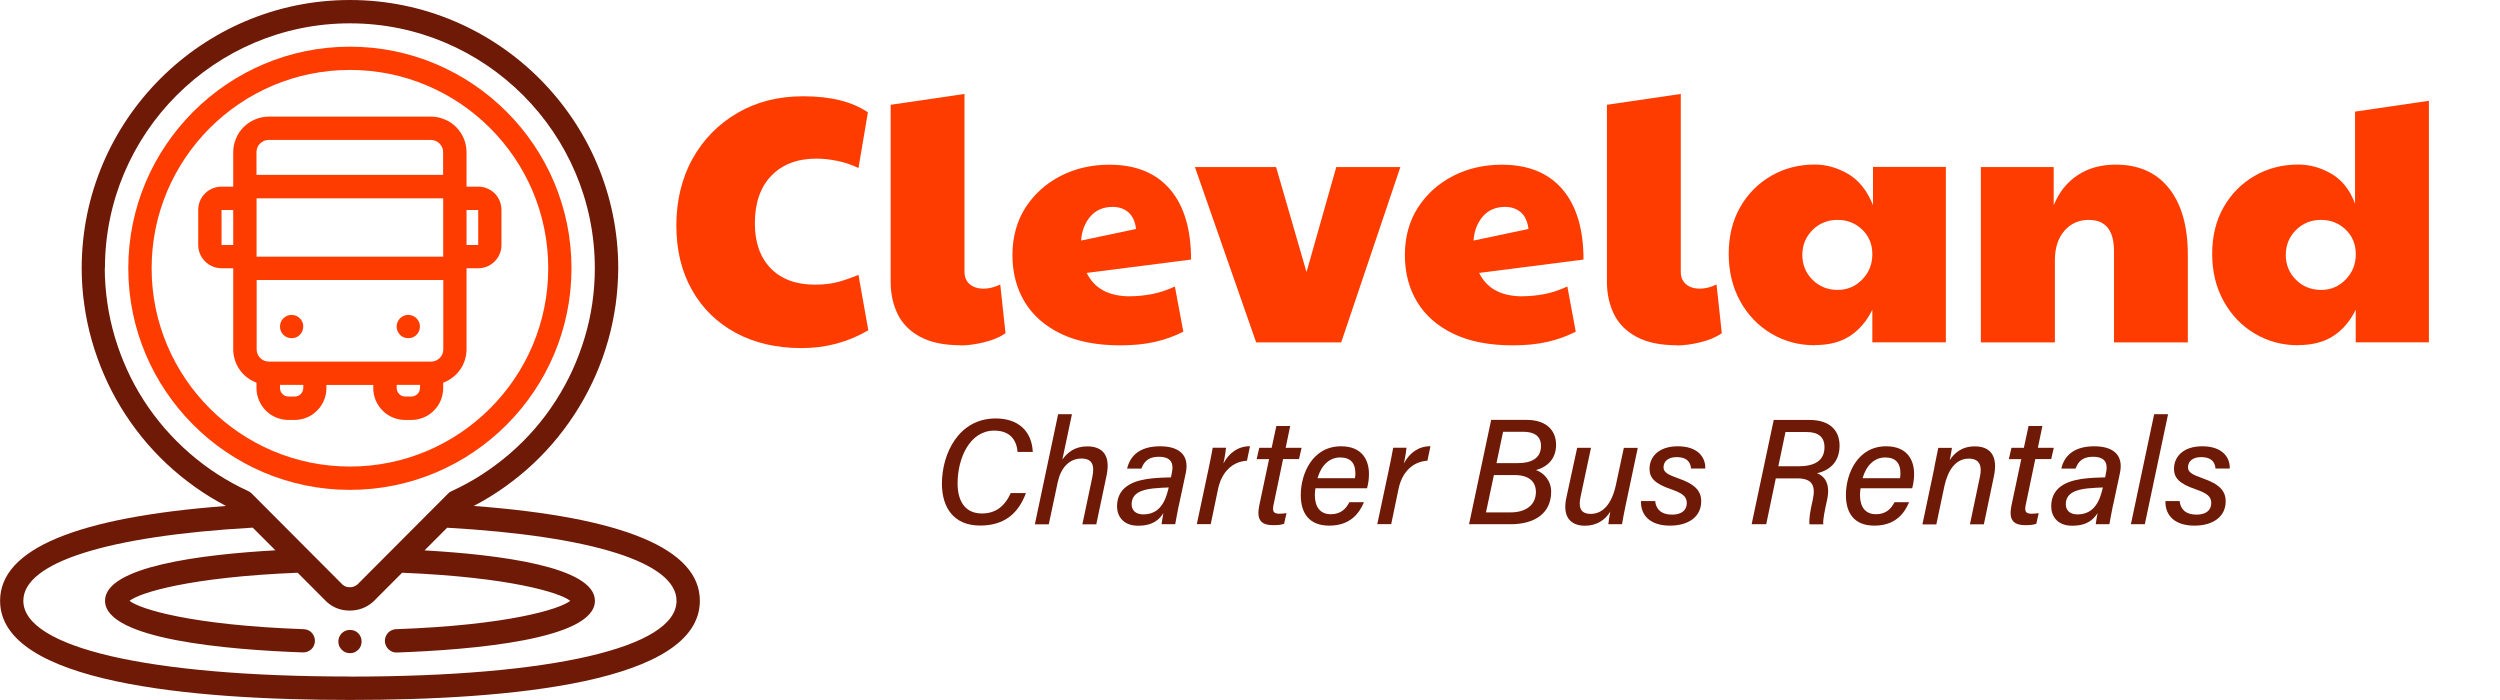
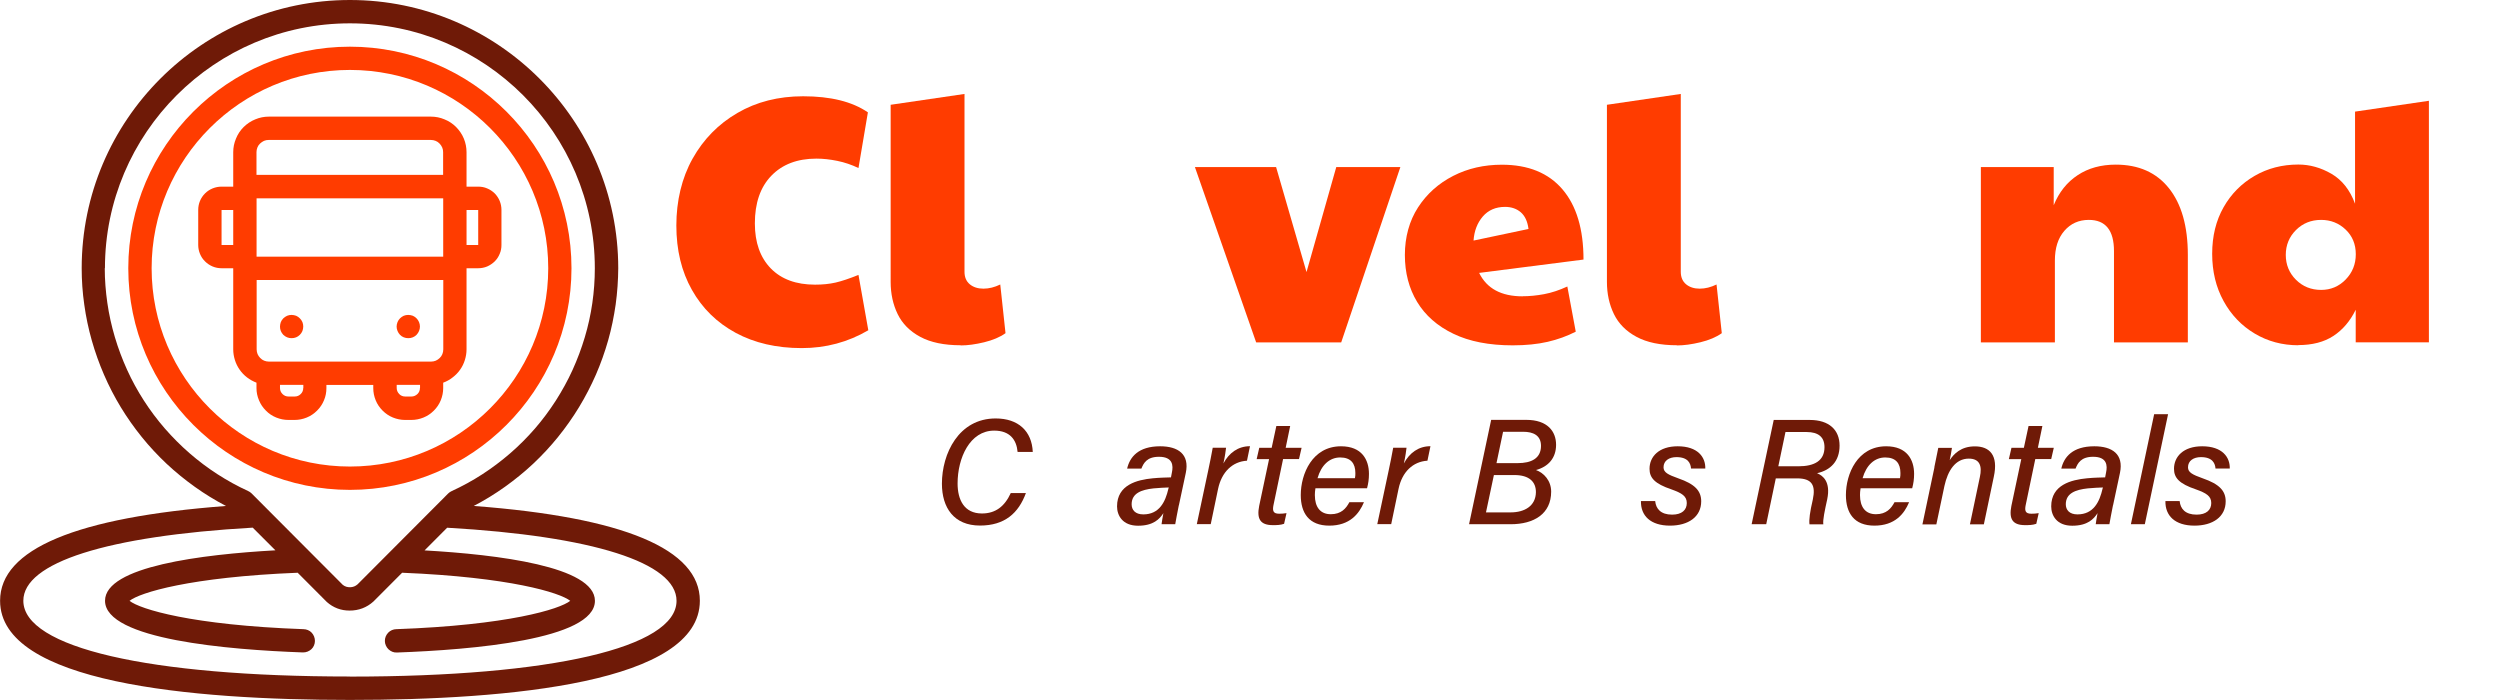
<svg xmlns="http://www.w3.org/2000/svg" id="Layer_1" data-name="Layer 1" viewBox="0 0 299.92 83.96">
  <defs>
    <style>
      .cls-1 {
        fill: none;
      }

      .cls-2 {
        fill: #ff3c00;
      }

      .cls-3 {
        fill: #6f1a07;
      }

      .cls-4 {
        clip-path: url(#clippath);
      }
    </style>
    <clipPath id="clippath">
      <rect class="cls-1" y="0" width="83.95" height="83.95" />
    </clipPath>
  </defs>
-   <path class="cls-3" d="M43.38,76.96c0,.19-.03.36-.1.54s-.17.32-.3.45-.29.23-.45.31c-.17.07-.35.1-.54.1s-.36-.04-.54-.1c-.17-.07-.32-.17-.45-.31-.13-.13-.23-.28-.31-.45-.07-.17-.1-.35-.1-.54s.04-.36.1-.53c.07-.17.18-.32.31-.46.13-.13.28-.23.45-.3.17-.07.35-.1.54-.1s.36.04.54.1c.17.07.32.17.45.3.13.14.23.29.3.46s.1.35.1.53Z" />
  <g class="cls-4">
    <path class="cls-3" d="M56.85,60.69c1.3-.68,2.54-1.44,3.73-2.29s2.32-1.77,3.39-2.77c1.07-1.01,2.06-2.07,2.98-3.21.92-1.14,1.76-2.33,2.52-3.58.76-1.25,1.43-2.55,2.02-3.89.58-1.34,1.07-2.71,1.47-4.12.4-1.41.69-2.84.9-4.29.2-1.45.3-2.91.31-4.37C74.16,14.44,59.72,0,41.98,0S9.8,14.44,9.8,32.18c0,1.46.1,2.92.31,4.37.2,1.45.5,2.88.9,4.29.4,1.41.89,2.78,1.47,4.12.58,1.34,1.25,2.64,2.01,3.89s1.6,2.44,2.52,3.58,1.91,2.2,2.98,3.21c1.07,1,2.2,1.92,3.39,2.77s2.43,1.61,3.73,2.29c-17.98,1.36-27.1,5.18-27.1,11.37,0,9.83,22.83,11.9,41.98,11.9s41.97-2.07,41.97-11.9c0-6.19-9.11-10.01-27.1-11.37ZM12.59,32.18C12.59,15.98,25.78,2.8,41.98,2.8s29.38,13.18,29.38,29.38c0,1.4-.1,2.8-.3,4.18-.2,1.39-.5,2.75-.9,4.09s-.89,2.65-1.47,3.93-1.26,2.5-2.01,3.68c-.76,1.18-1.59,2.3-2.51,3.36-.92,1.06-1.91,2.05-2.96,2.96s-2.18,1.76-3.35,2.52-2.4,1.43-3.68,2.02c-.15.07-.29.16-.41.28l-10.87,10.9c-.25.22-.54.34-.88.35s-.64-.08-.9-.29l-3.9-3.91-.02-.02-7.02-7.04c-.12-.12-.26-.21-.41-.28-1.27-.58-2.5-1.26-3.68-2.02s-2.29-1.6-3.35-2.52c-1.06-.92-2.04-1.91-2.96-2.96-.92-1.06-1.76-2.18-2.52-3.36-.76-1.18-1.43-2.4-2.01-3.68-.58-1.28-1.07-2.58-1.47-3.93s-.7-2.71-.9-4.09c-.2-1.39-.31-2.78-.31-4.18ZM41.98,81.16c-24.17,0-39.18-3.48-39.18-9.09,0-4.58,10.03-7.77,27.52-8.77l2.72,2.72c-8.79.49-20.44,1.93-20.44,6.05,0,4.66,14.86,5.88,23.71,6.2h.05c.18,0,.36-.03.54-.1s.32-.17.46-.29c.14-.13.24-.28.31-.45.07-.17.11-.34.11-.53s-.03-.36-.1-.54-.17-.33-.29-.46c-.13-.14-.28-.24-.45-.31-.17-.07-.35-.11-.54-.11-13.4-.48-19.61-2.4-20.86-3.4,1.22-.98,7.26-2.85,20.17-3.37l3.5,3.51c.78.69,1.69,1.03,2.73,1.03,1.09,0,2.05-.36,2.86-1.09l3.44-3.45c12.91.53,18.94,2.39,20.17,3.37-1.25,1-7.47,2.92-20.86,3.4-.18,0-.36.04-.53.11s-.32.18-.45.31c-.13.14-.23.29-.3.46s-.1.35-.1.54c0,.19.04.36.12.54.07.17.18.32.31.45.14.13.29.23.46.3.17.07.35.1.54.09h.05c8.86-.32,23.72-1.54,23.72-6.2,0-4.12-11.65-5.55-20.44-6.05l2.71-2.72c17.49,1,27.52,4.19,27.52,8.77,0,5.61-15.01,9.09-39.18,9.09Z" />
  </g>
  <path class="cls-2" d="M68.56,32.18c0-14.66-11.93-26.58-26.58-26.58s-26.59,11.93-26.59,26.58,11.93,26.59,26.59,26.59,26.58-11.93,26.58-26.59ZM18.19,32.18c0-13.11,10.67-23.79,23.79-23.79s23.79,10.67,23.79,23.79-10.67,23.79-23.79,23.79-23.79-10.67-23.79-23.79Z" />
  <path class="cls-2" d="M44.78,46.18v.38c0,.51.1.99.29,1.46s.47.88.83,1.24.77.64,1.24.83.96.29,1.46.29h.75c.51,0,.99-.1,1.46-.29s.88-.47,1.24-.83.64-.77.83-1.24.29-.96.29-1.46v-.65c.41-.15.79-.36,1.13-.63.35-.27.65-.57.9-.93.25-.35.44-.74.57-1.16s.2-.84.2-1.28v-9.73h1.4c.37,0,.73-.07,1.07-.21.34-.15.64-.35.91-.61.26-.26.46-.56.6-.91.15-.34.21-.7.21-1.07v-4.2c0-.37-.07-.73-.21-1.07-.14-.34-.34-.64-.6-.91-.27-.26-.57-.46-.91-.6-.34-.15-.7-.21-1.07-.21h-1.4v-4.13c0-.57-.11-1.11-.32-1.63-.22-.53-.53-.98-.93-1.39-.4-.4-.86-.71-1.39-.92-.52-.22-1.06-.33-1.63-.33h-19.45c-.56,0-1.11.11-1.63.33-.52.21-.98.52-1.39.92-.4.4-.71.86-.92,1.39-.22.52-.33,1.06-.33,1.63v4.13h-1.4c-.37,0-.72.07-1.07.21-.34.14-.65.34-.91.6s-.47.57-.61.91c-.14.34-.21.7-.21,1.07v4.2c0,.37.07.73.21,1.07s.34.65.61.91c.26.26.56.46.91.61.34.14.7.21,1.07.21h1.4v9.73c0,.44.07.86.2,1.28.13.42.32.8.57,1.16.25.36.55.67.89.93s.72.47,1.13.63v.65c0,.51.1.99.3,1.46.19.47.47.88.83,1.24.35.36.77.64,1.24.83s.95.29,1.46.29h.74c.51,0,.99-.1,1.46-.29s.88-.47,1.24-.83.64-.77.83-1.24c.2-.47.29-.96.29-1.46v-.38h5.6ZM50.38,46.55c0,.28-.1.53-.3.72s-.44.3-.72.3h-.75c-.28,0-.53-.1-.72-.3s-.3-.44-.3-.72v-.38h2.8v.38ZM51.7,43.38h-19.45c-.19,0-.38-.04-.56-.11-.18-.07-.33-.18-.47-.32-.14-.14-.24-.3-.32-.47-.07-.18-.11-.37-.11-.56v-8.33h22.39v8.33c0,.19-.04.38-.11.56-.07.18-.18.34-.32.47-.14.14-.3.24-.47.32-.18.07-.36.11-.56.11ZM53.17,30.79h-22.39v-7h22.39v7ZM57.37,25.19v4.2h-1.4v-4.2h1.4ZM32.25,16.79h19.45c.2,0,.38.04.56.11.18.07.34.18.47.32.14.14.24.3.32.47.08.18.11.37.11.56v2.73h-22.39v-2.73c0-.19.04-.38.11-.56.07-.18.18-.34.32-.47s.3-.24.47-.32c.18-.08.37-.11.56-.11ZM26.58,29.39v-4.2h1.4v4.2h-1.4ZM36.38,46.55c0,.28-.1.53-.3.72-.2.2-.44.3-.72.3h-.74c-.29,0-.53-.1-.73-.3-.2-.2-.3-.44-.3-.72v-.38h2.8v.38Z" />
  <path class="cls-2" d="M36.38,39.18c0,.18-.04.36-.1.53-.07.17-.17.32-.31.46s-.28.23-.45.3-.35.1-.54.1-.36-.03-.53-.1-.32-.17-.46-.3c-.13-.14-.23-.29-.3-.46-.07-.17-.1-.35-.1-.53s.04-.36.1-.54c.07-.17.17-.32.3-.45.14-.13.29-.23.46-.31.17-.07.35-.1.53-.1s.36.04.54.1c.17.07.32.18.45.31.14.13.23.28.31.45.07.17.1.35.1.54Z" />
  <path class="cls-2" d="M50.38,39.18c0,.18-.04.36-.11.53-.07.17-.17.32-.3.46-.13.13-.28.23-.45.3s-.35.1-.54.1-.36-.03-.54-.1-.32-.17-.45-.3c-.13-.14-.23-.29-.3-.46-.07-.17-.11-.35-.11-.53s.04-.36.11-.54c.07-.17.17-.32.3-.45s.28-.23.45-.31c.17-.07.35-.1.54-.1s.36.04.54.1c.17.07.32.18.45.31s.23.28.3.45c.07.17.11.35.11.54Z" />
  <g>
    <rect class="cls-1" x="80.06" y="12.1" width="219.86" height="48.75" />
    <path class="cls-2" d="M96.18,41.76c-3.02,0-5.66-.61-7.92-1.83-2.25-1.22-4-2.93-5.25-5.15-1.25-2.21-1.87-4.79-1.87-7.73s.65-5.7,1.95-8.02c1.3-2.32,3.09-4.15,5.38-5.48,2.28-1.33,4.91-2,7.88-2,3.3,0,5.89.64,7.77,1.93l-1.13,6.68c-.81-.39-1.66-.68-2.54-.86-.88-.18-1.72-.27-2.5-.27-2.3,0-4.1.69-5.42,2.06-1.32,1.37-1.97,3.28-1.97,5.71,0,2.3.64,4.09,1.91,5.4,1.27,1.3,3.04,1.95,5.31,1.95.9,0,1.71-.08,2.46-.25.74-.17,1.66-.48,2.75-.92l1.18,6.64c-2.44,1.43-5.1,2.14-7.98,2.14Z" />
    <path class="cls-2" d="M115.25,41.42c-1.99,0-3.61-.34-4.85-1.01-1.25-.67-2.15-1.58-2.71-2.73-.56-1.15-.84-2.44-.84-3.86V12.57l8.86-1.3v21.34c0,.64.21,1.14.63,1.49.42.35.97.53,1.64.53s1.34-.17,2.02-.5l.63,5.84c-.67.48-1.53.84-2.56,1.09-1.04.25-1.97.38-2.81.38Z" />
-     <path class="cls-2" d="M135.58,35.54c.81,0,1.67-.08,2.58-.25.91-.17,1.84-.48,2.79-.92l1.01,5.42c-1.04.53-2.16.94-3.38,1.22-1.22.28-2.61.42-4.18.42-2.83,0-5.2-.46-7.12-1.39-1.92-.92-3.37-2.2-4.35-3.82-.98-1.62-1.47-3.5-1.47-5.63s.53-4.09,1.58-5.71c1.05-1.62,2.46-2.88,4.22-3.78,1.76-.9,3.71-1.34,5.84-1.34,3.16,0,5.59.99,7.27,2.96,1.68,1.97,2.52,4.78,2.52,8.42l-12.52,1.6c.92,1.88,2.66,2.81,5.21,2.81ZM129.7,28.86l6.59-1.39c-.11-.9-.42-1.56-.92-2-.5-.43-1.13-.65-1.89-.65-1.12,0-2.01.39-2.67,1.15-.66.77-1.03,1.73-1.11,2.88Z" />
    <path class="cls-2" d="M150.7,41.08l-7.35-21.04h9.74l3.65,12.6,3.57-12.6h7.69l-7.1,21.04h-10.21Z" />
    <path class="cls-2" d="M182.66,35.54c.81,0,1.67-.08,2.58-.25.91-.17,1.84-.48,2.79-.92l1.01,5.42c-1.04.53-2.16.94-3.38,1.22s-2.61.42-4.18.42c-2.83,0-5.2-.46-7.12-1.39-1.92-.92-3.37-2.2-4.35-3.82-.98-1.62-1.47-3.5-1.47-5.63s.53-4.09,1.58-5.71c1.05-1.62,2.46-2.88,4.22-3.78,1.76-.9,3.71-1.34,5.84-1.34,3.16,0,5.59.99,7.27,2.96,1.68,1.97,2.52,4.78,2.52,8.42l-12.52,1.6c.92,1.88,2.66,2.81,5.21,2.81ZM176.78,28.86l6.59-1.39c-.11-.9-.42-1.56-.92-2-.5-.43-1.13-.65-1.89-.65-1.12,0-2.01.39-2.67,1.15-.66.77-1.03,1.73-1.11,2.88Z" />
    <path class="cls-2" d="M201.18,41.42c-1.99,0-3.61-.34-4.85-1.01-1.25-.67-2.15-1.58-2.71-2.73-.56-1.15-.84-2.44-.84-3.86V12.57l8.86-1.3v21.34c0,.64.21,1.14.63,1.49.42.35.97.53,1.64.53s1.34-.17,2.02-.5l.63,5.84c-.67.48-1.53.84-2.56,1.09-1.04.25-1.97.38-2.81.38Z" />
-     <path class="cls-2" d="M217.73,41.42c-1.93,0-3.68-.47-5.25-1.41-1.57-.94-2.81-2.23-3.72-3.89-.91-1.65-1.37-3.54-1.37-5.67s.46-3.99,1.37-5.59c.91-1.6,2.15-2.85,3.72-3.76,1.57-.91,3.32-1.36,5.25-1.36,1.37,0,2.7.38,3.99,1.13,1.29.76,2.28,2,2.98,3.74v-4.58h8.74v21.04h-8.82v-3.91c-.67,1.37-1.57,2.42-2.69,3.15-1.12.73-2.52,1.09-4.2,1.09ZM220.46,34.78c1.15,0,2.13-.41,2.94-1.24.81-.83,1.22-1.84,1.22-3.04s-.41-2.19-1.22-2.96c-.81-.77-1.79-1.16-2.94-1.16-1.2,0-2.21.41-3.02,1.22-.81.81-1.22,1.81-1.22,2.98s.41,2.17,1.22,2.98c.81.81,1.82,1.22,3.02,1.22Z" />
    <path class="cls-2" d="M237.64,41.08v-21.04h8.74v4.58c.64-1.57,1.6-2.77,2.88-3.61,1.27-.84,2.79-1.26,4.56-1.26,2.74,0,4.87.94,6.38,2.83,1.51,1.89,2.27,4.56,2.27,8v10.5h-8.86v-10.96c0-2.49-1.01-3.74-3.02-3.74-1.2,0-2.18.44-2.94,1.32s-1.13,2.06-1.13,3.55v9.83h-8.86Z" />
    <path class="cls-2" d="M275.73,41.42c-1.93,0-3.68-.47-5.25-1.41-1.57-.94-2.81-2.23-3.72-3.89-.91-1.65-1.37-3.54-1.37-5.67s.46-3.99,1.37-5.59c.91-1.6,2.15-2.85,3.72-3.76,1.57-.91,3.32-1.36,5.25-1.36,1.37,0,2.69.37,3.97,1.11,1.27.74,2.22,1.94,2.83,3.59v-11.05l8.86-1.3v28.98h-8.78v-3.91c-.67,1.37-1.57,2.42-2.69,3.15-1.12.73-2.52,1.09-4.2,1.09ZM278.46,34.78c1.15,0,2.13-.41,2.94-1.24.81-.83,1.22-1.84,1.22-3.04s-.41-2.19-1.22-2.96c-.81-.77-1.79-1.16-2.94-1.16-1.2,0-2.21.41-3.02,1.22-.81.81-1.22,1.81-1.22,2.98s.41,2.17,1.22,2.98c.81.81,1.82,1.22,3.02,1.22Z" />
  </g>
  <g>
    <path class="cls-3" d="M123.08,59.14c-.88,2.41-2.54,3.91-5.51,3.91-3.13,0-4.57-2.14-4.57-5.02,0-3.6,2-7.83,6.45-7.83,2.7,0,4.34,1.51,4.45,4.02h-1.82c-.13-1.46-.92-2.56-2.81-2.56-2.92,0-4.39,3.28-4.39,6.34,0,1.96.79,3.6,2.92,3.6,1.62,0,2.72-.83,3.46-2.45h1.84Z" />
-     <path class="cls-3" d="M126.93,49.69h1.67l-1.15,5.44c.61-.86,1.51-1.58,2.99-1.58s2.88.72,2.32,3.46l-1.24,5.89h-1.67l1.19-5.64c.31-1.48-.02-2.25-1.31-2.25-1.48,0-2.48,1.17-2.83,2.81l-1.08,5.08h-1.67l2.79-13.2Z" />
    <path class="cls-3" d="M141.42,60.62c-.16.81-.38,1.93-.43,2.27h-1.64c.04-.32.13-.86.22-1.33-.45.7-1.19,1.51-3.04,1.51s-2.52-1.22-2.52-2.32c0-2.59,2.41-3.19,4.29-3.37.9-.09,1.69-.09,2.18-.11l.11-.58c.18-.83.13-1.89-1.55-1.89-1.46,0-1.85.77-2.11,1.42h-1.71c.32-1.39,1.35-2.68,3.96-2.68,2.14,0,3.55.94,3.08,3.19l-.83,3.89ZM140.21,58.48c-.5.02-1.1.04-1.82.11-1.46.16-2.63.58-2.63,1.91,0,.67.43,1.21,1.4,1.21,1.93,0,2.65-1.51,3.01-3.08l.04-.14Z" />
    <path class="cls-3" d="M149.59,55.27c-1.73.11-3.02,1.33-3.46,3.38l-.88,4.23h-1.67l1.37-6.45c.2-.9.38-1.87.54-2.72h1.6c-.02.23-.14,1.1-.32,1.89.67-1.26,1.75-2.07,3.19-2.07l-.36,1.73Z" />
    <path class="cls-3" d="M151.06,53.72h1.5l.56-2.61h1.66l-.54,2.61h1.91l-.31,1.35h-1.91l-1.12,5.37c-.18.79-.13,1.19.65,1.19.27,0,.59-.02.88-.07l-.29,1.28c-.45.16-.92.16-1.35.16-1.53,0-1.94-.77-1.64-2.3l1.19-5.62h-1.49l.31-1.35Z" />
    <path class="cls-3" d="M157.81,58.58c-.05.34-.07.52-.07.81,0,1.44.65,2.3,1.91,2.3s1.84-.7,2.23-1.44h1.75c-.58,1.4-1.71,2.81-4.16,2.81s-3.42-1.53-3.42-3.67c0-2.54,1.39-5.85,4.83-5.85,2.5,0,3.35,1.62,3.35,3.31,0,.61-.07,1.13-.23,1.73h-6.18ZM162.55,57.36c.05-.22.05-.41.05-.61,0-1.15-.54-1.87-1.82-1.87s-2.27.92-2.72,2.49h4.48Z" />
    <path class="cls-3" d="M171.24,55.27c-1.73.11-3.03,1.33-3.46,3.38l-.88,4.23h-1.67l1.37-6.45c.2-.9.38-1.87.54-2.72h1.6c-.02.23-.14,1.1-.32,1.89.67-1.26,1.75-2.07,3.19-2.07l-.36,1.73Z" />
    <path class="cls-3" d="M178.89,50.37h4.21c2.56,0,3.58,1.39,3.58,2.99s-.94,2.63-2.41,3.03c.95.34,1.82,1.28,1.82,2.59,0,2.67-2.07,3.91-4.86,3.91h-4.99l2.65-12.51ZM178.26,61.47h2.97c1.66,0,3.01-.76,3.03-2.43,0-1.22-.77-2.05-2.59-2.05h-2.45l-.95,4.48ZM182.08,55.56c1.62,0,2.79-.56,2.79-2.07,0-1.28-.96-1.69-2.12-1.69h-2.43l-.79,3.76h2.56Z" />
-     <path class="cls-3" d="M195.06,60.44c-.18.81-.34,1.71-.47,2.45h-1.64c.02-.29.14-1.06.23-1.51-.63,1.03-1.66,1.69-3.04,1.69-1.67,0-2.74-1.01-2.23-3.35l1.3-6h1.66l-1.24,5.82c-.25,1.13-.18,2.11,1.22,2.11,1.33,0,2.48-1.03,3.01-3.49l.95-4.43h1.67l-1.42,6.72Z" />
    <path class="cls-3" d="M198.57,60.12c.09.92.67,1.62,2.03,1.62,1.17,0,1.76-.56,1.76-1.39s-.58-1.19-1.84-1.64c-2.02-.68-2.63-1.39-2.63-2.47,0-1.46,1.13-2.7,3.38-2.7,2.41,0,3.35,1.31,3.31,2.67h-1.71c-.05-.61-.34-1.37-1.75-1.37-.88,0-1.55.43-1.55,1.22,0,.61.52.88,1.78,1.33,1.96.68,2.74,1.48,2.74,2.75,0,1.87-1.55,2.92-3.74,2.92-2.34,0-3.53-1.19-3.49-2.95h1.69Z" />
    <path class="cls-3" d="M213.04,57.38l-1.15,5.51h-1.75l2.65-12.51h4.32c2.34,0,3.58,1.21,3.58,3.08s-1.08,2.95-2.7,3.31c.67.27,1.66.99,1.22,3.12-.31,1.42-.54,2.47-.47,3.01h-1.66c-.07-.54.05-1.48.4-2.97.36-1.71-.09-2.54-1.89-2.54h-2.56ZM213.34,55.94h2.41c1.93,0,3.13-.67,3.13-2.29,0-1.22-.74-1.82-2.14-1.82h-2.54l-.86,4.11Z" />
    <path class="cls-3" d="M223.21,58.58c-.05.34-.07.52-.07.81,0,1.44.65,2.3,1.91,2.3s1.84-.7,2.23-1.44h1.75c-.58,1.4-1.71,2.81-4.16,2.81s-3.42-1.53-3.42-3.67c0-2.54,1.39-5.85,4.83-5.85,2.5,0,3.35,1.62,3.35,3.31,0,.61-.07,1.13-.23,1.73h-6.18ZM227.94,57.36c.05-.22.05-.41.05-.61,0-1.15-.54-1.87-1.82-1.87s-2.27.92-2.72,2.49h4.48Z" />
    <path class="cls-3" d="M232.06,56.05c.16-.79.32-1.57.47-2.32h1.64c-.04.29-.2,1.24-.27,1.48.5-.77,1.37-1.66,3.02-1.66,1.75,0,2.85,1.03,2.27,3.66l-1.19,5.69h-1.67l1.19-5.67c.29-1.31,0-2.21-1.33-2.21-1.6,0-2.52,1.44-2.92,3.28l-.97,4.61h-1.67l1.44-6.84Z" />
    <path class="cls-3" d="M241.31,53.72h1.49l.56-2.61h1.66l-.54,2.61h1.91l-.31,1.35h-1.91l-1.12,5.37c-.18.79-.13,1.19.65,1.19.27,0,.59-.02.88-.07l-.29,1.28c-.45.16-.92.16-1.35.16-1.53,0-1.94-.77-1.64-2.3l1.19-5.62h-1.49l.31-1.35Z" />
    <path class="cls-3" d="M253.49,60.62c-.16.81-.38,1.93-.43,2.27h-1.64c.04-.32.13-.86.22-1.33-.45.7-1.19,1.51-3.04,1.51s-2.52-1.22-2.52-2.32c0-2.59,2.41-3.19,4.29-3.37.9-.09,1.69-.09,2.18-.11l.11-.58c.18-.83.13-1.89-1.55-1.89-1.46,0-1.85.77-2.11,1.42h-1.71c.32-1.39,1.35-2.68,3.96-2.68,2.14,0,3.55.94,3.08,3.19l-.83,3.89ZM252.28,58.48c-.5.02-1.1.04-1.82.11-1.46.16-2.63.58-2.63,1.91,0,.67.43,1.21,1.4,1.21,1.93,0,2.65-1.51,3.01-3.08l.04-.14Z" />
    <path class="cls-3" d="M255.64,62.89l2.79-13.2h1.67l-2.79,13.2h-1.67Z" />
    <path class="cls-3" d="M261.49,60.12c.09.92.67,1.62,2.03,1.62,1.17,0,1.76-.56,1.76-1.39s-.58-1.19-1.84-1.64c-2.02-.68-2.63-1.39-2.63-2.47,0-1.46,1.13-2.7,3.38-2.7,2.41,0,3.35,1.31,3.31,2.67h-1.71c-.05-.61-.34-1.37-1.75-1.37-.88,0-1.55.43-1.55,1.22,0,.61.52.88,1.78,1.33,1.96.68,2.74,1.48,2.74,2.75,0,1.87-1.55,2.92-3.74,2.92-2.34,0-3.53-1.19-3.49-2.95h1.69Z" />
  </g>
</svg>